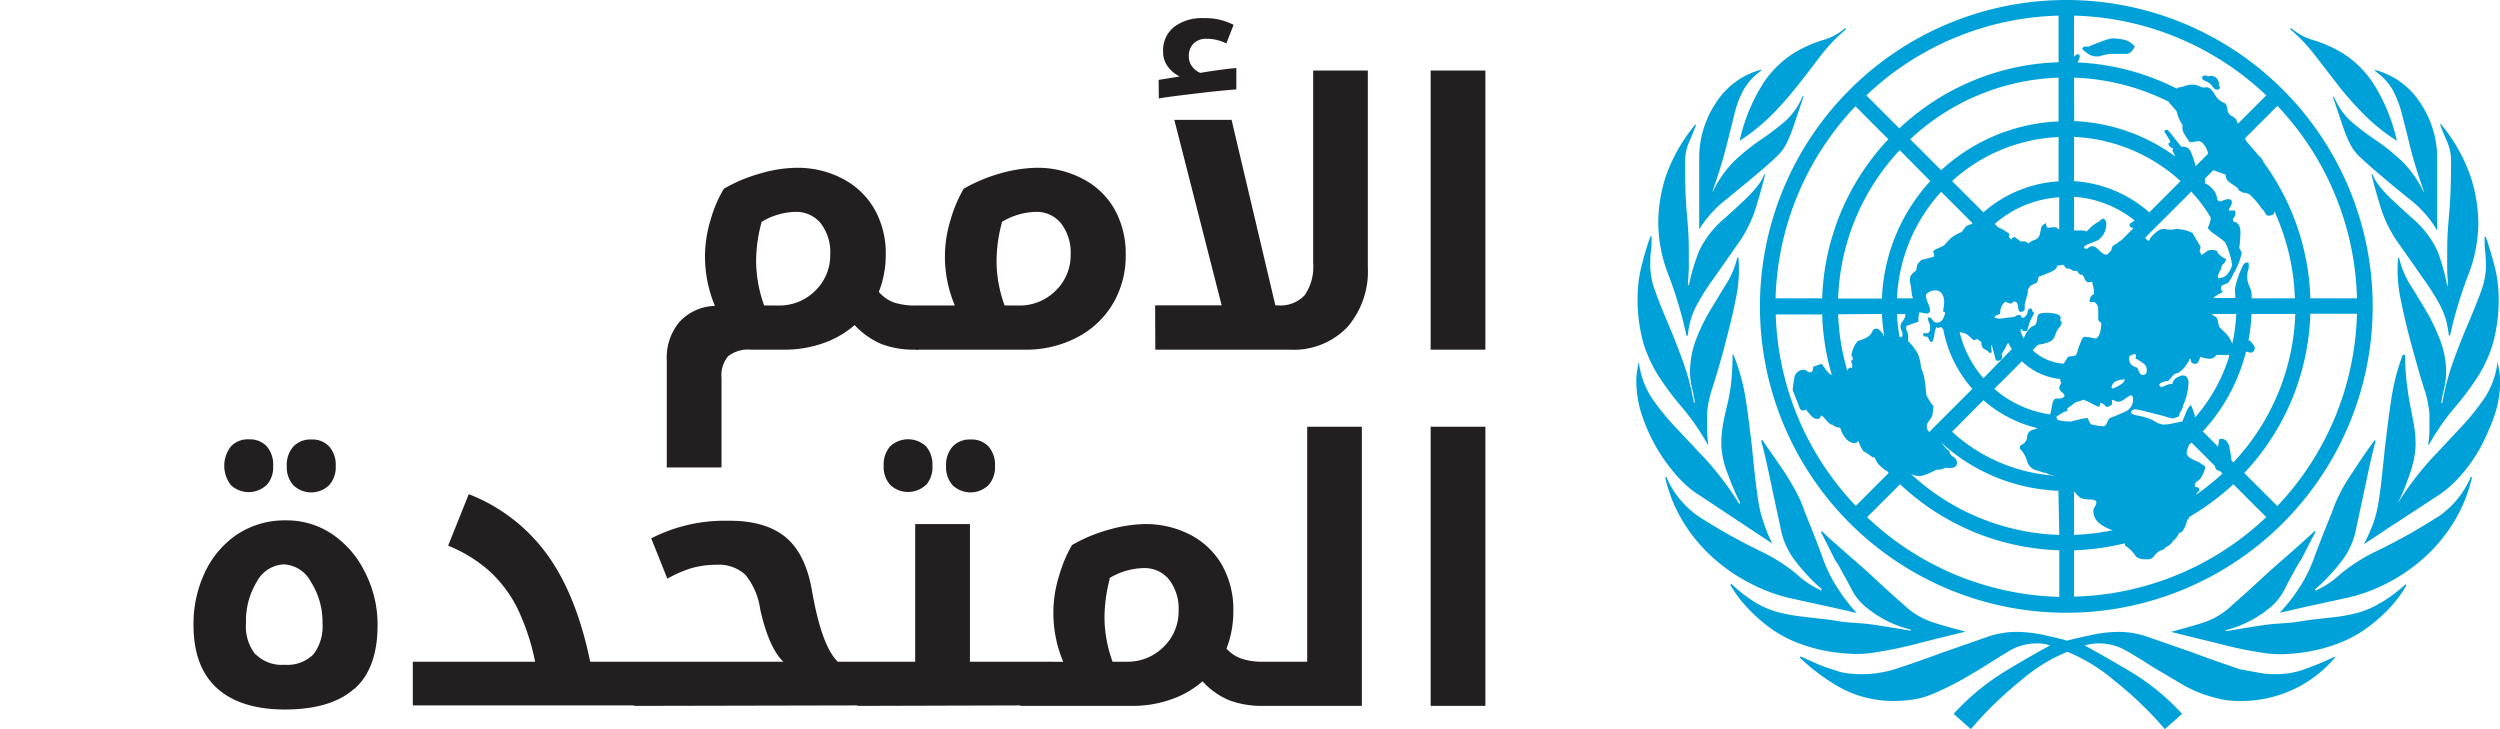
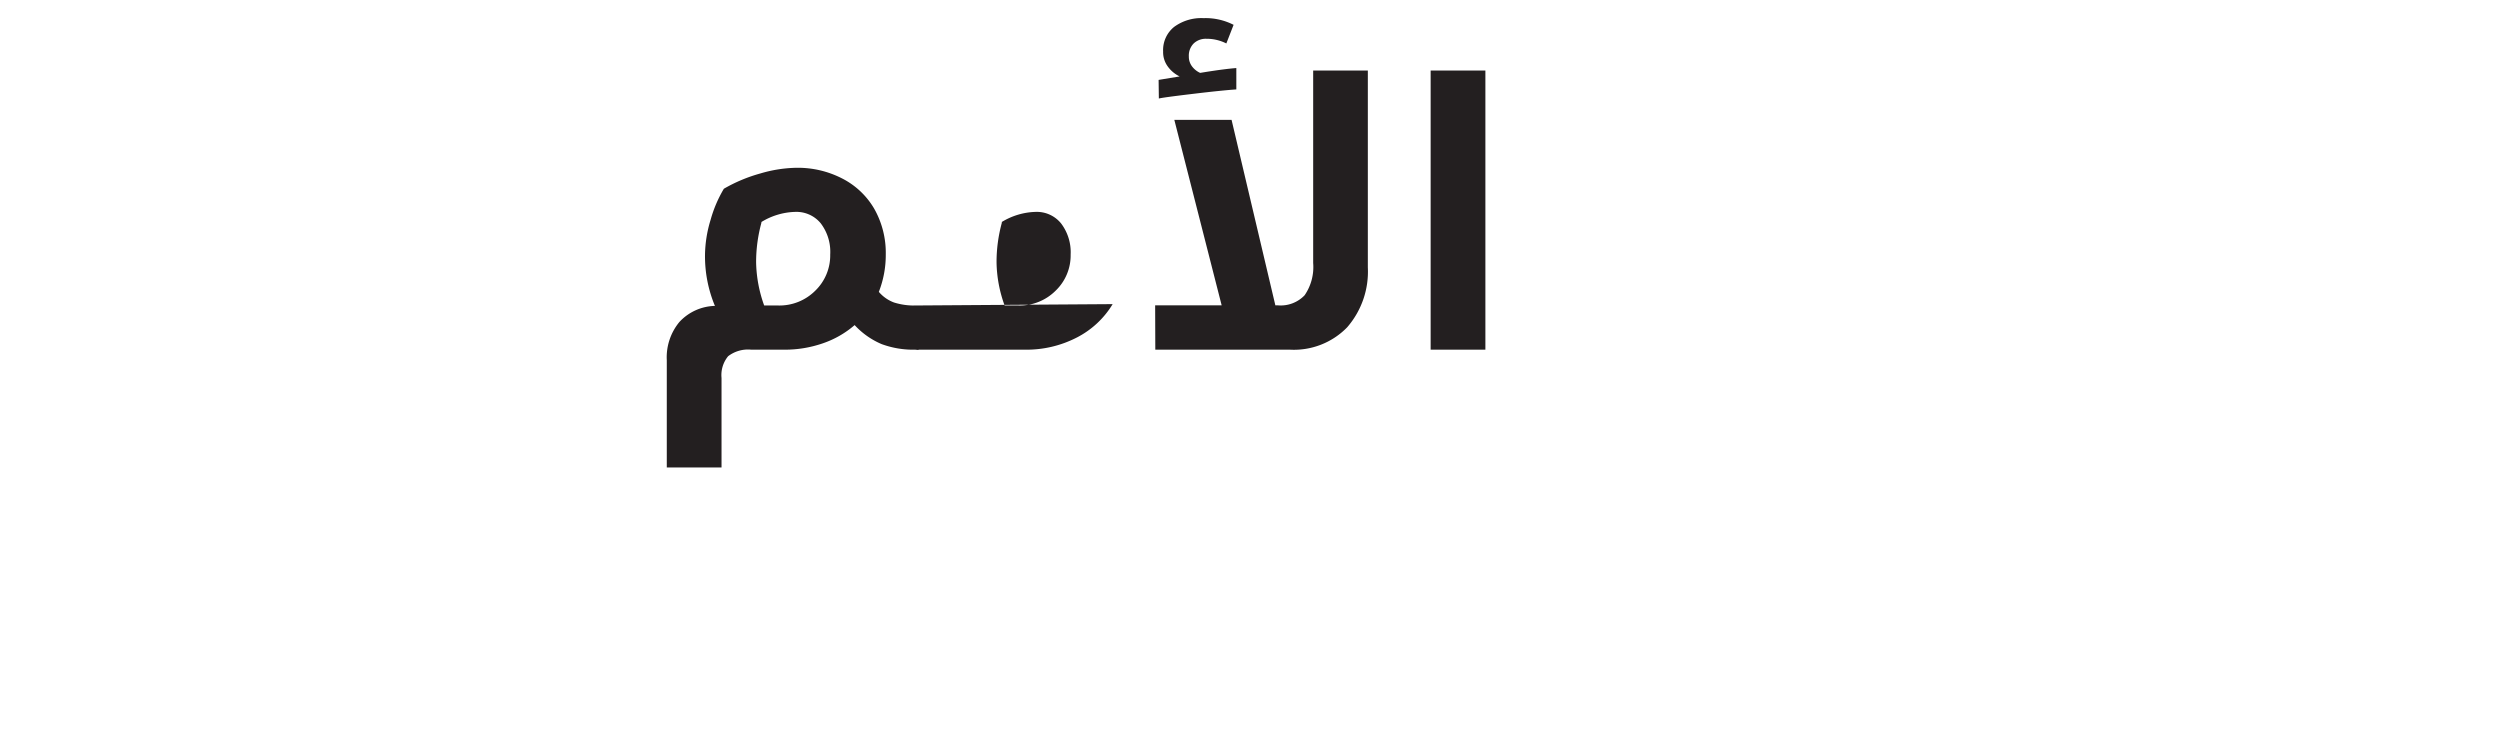
<svg xmlns="http://www.w3.org/2000/svg" viewBox="0 0 310.07 90.44">
  <defs>
    <style>.cls-1{fill:#00a1d9;}.cls-2{fill:#231f20;}.cls-3{fill:none;}</style>
  </defs>
  <title>Asset 11</title>
  <g id="Layer_2" data-name="Layer 2">
    <g id="Layer_1-2" data-name="Layer 1">
-       <path class="cls-1" d="M214.06,24.76c1.35-1.09,3-2.44,4.82-4,.67-.59,1.23-1.09,1.65-1.51a5.78,5.78,0,0,0,1.07-1.51,17.36,17.36,0,0,0,.89-2.21c.3-.88.7-2.08,1.21-3.59h-.13a8.54,8.54,0,0,1-2.22,3.15,32.54,32.54,0,0,1-2.91,2.2,28.18,28.18,0,0,0-3.17,2.52,13.48,13.48,0,0,0-2.85,4v-.13q1.13-3.27,1.7-5.54c.38-1.51.71-2.83,1-4a12.6,12.6,0,0,1,1.13-3,7.6,7.6,0,0,1,2.2-2.39V8.64a9.49,9.49,0,0,0-5.55,4,12.25,12.25,0,0,0-2.15,7v8.81A14.21,14.21,0,0,1,214.06,24.76ZM220,14a45.24,45.24,0,0,0,3.21-3.71c1-1.26,1.89-2.46,2.77-3.59a21.1,21.1,0,0,1,3-3.09l-.13-.12A7.37,7.37,0,0,1,226,5a15.78,15.78,0,0,0-3.59,1.63,12.83,12.83,0,0,0-3.65,3.59,22.36,22.36,0,0,0-3,7.24A24.34,24.34,0,0,0,220,14ZM205.89,46.92a36.69,36.69,0,0,0,2.82,3.71,28.91,28.91,0,0,1,3.07,4.47h.1a12.38,12.38,0,0,1-.16-2V51.32a13,13,0,0,1,.71-3.33c.48-1.55,1-3.27,1.49-5.16s1-3.8,1.36-5.73a17.14,17.14,0,0,0,.33-5.17h-.13a11,11,0,0,1-1.33,3.22c-.64,1-1.29,2.14-2,3.27a24.22,24.22,0,0,0-1.78,3.65,11.46,11.46,0,0,0-.76,4.22,10.06,10.06,0,0,0,.3,2.08,11.89,11.89,0,0,1,.3,1.57h-.12a31.16,31.16,0,0,0-1.42-5.29c-.61-1.68-1.23-3.23-1.84-4.66s-1.13-2.72-1.54-3.9a9.21,9.21,0,0,1-.61-2.9c0-.84,0-1.51.08-2s.08-1.13.08-1.89h-.13a32.45,32.45,0,0,0-1,3.27,16.06,16.06,0,0,0-.6,4,20.43,20.43,0,0,0,.75,6.11A17.3,17.3,0,0,0,205.89,46.92Zm22.92,34.13c.42,0,.88.06,1.39.06a13.82,13.82,0,0,0,1.88-.12c.59-.09,1.34-.21,2.27-.38s2.12-.44,3.58-.82,3.42-.86,5.85-1.45c-1.59-.42-3-.81-4.15-1.19A9.44,9.44,0,0,1,236.11,75q-2.13-1.87-4.28-3.89c-1.11-1-2.28-2-3.41-3-.31-.28-2-1.74-2.44-2.22l-.13.12c.19.31,1.74,3.43,1.74,3.43a6.17,6.17,0,0,1,.35.51c.42.75.83,1.5,1.24,2.25l.47.9a6.87,6.87,0,0,0,2.09,2.44A13.61,13.61,0,0,0,237,78.09v.13l-2.71-.44c-.74-.12-1.41-.23-2-.31s-1.23-.15-1.84-.19-1.53-.09-2.27-.21-1.18-.2-1.77-.26l-1.75-.2-.91-.11a21.78,21.78,0,0,1-3.16-.56,11,11,0,0,1-2.85-1.2,17.64,17.64,0,0,1-3-2.33l-.13.13a15,15,0,0,0,1.71,2.39A19.22,19.22,0,0,0,219,77.47a15.12,15.12,0,0,0,3.73,2.17,19.9,19.9,0,0,0,4.94,1.28ZM209.17,41.63h.16a12.49,12.49,0,0,1,.37-2,10.68,10.68,0,0,1,.94-2.14,30.91,30.91,0,0,1,1.93-3c.83-1.17,1.94-2.77,3.35-4.78a16.23,16.23,0,0,0,2-4.41c.5-1.68.83-2.9,1-3.65h-.12a5.59,5.59,0,0,1-.56,1.07c-.21.29-.48.63-.81,1s-.77.82-1.31,1.32-1.26,1.18-2.18,2a12.08,12.08,0,0,0-3.23,4.15,26.69,26.69,0,0,0-1.24,4.15h-.13q.07-1,.12-1.95c0-.63,0-1.44,0-2.45q0-1.89-.24-4.41T209,20a5.88,5.88,0,0,1,.5-2.39c.33-.76.62-1.47.87-2.14h-.13a21,21,0,0,0-3.62,6.36,18.84,18.84,0,0,0-.95,5.85A18,18,0,0,0,207,34.26,51.8,51.8,0,0,1,209.17,41.63Zm13.12,32.62,5.27,1.15,2.73.63a22.34,22.34,0,0,1-2.67-3.55A17.5,17.5,0,0,1,226,69c-.51-1.39-1.22-3.21-2.15-5.48a13.73,13.73,0,0,0-.82-2c-.29-.59-.63-1.2-1-1.83s-.84-1.34-1.39-2.14-1.24-1.78-2.08-3l-.13.13c.25.84.61,2.35,1.07,4.53s.9,4.24,1.32,6.17a9.52,9.52,0,0,0,1.7,4,23.19,23.19,0,0,0,3.45,3.71l-.12.13a11.09,11.09,0,0,1-3-2,21.62,21.62,0,0,0-4.56-2.89,73.24,73.24,0,0,1-7.53-4.22,11.45,11.45,0,0,1-4.11-5l-.12.13a18.62,18.62,0,0,0,2.34,5.67,20.17,20.17,0,0,0,3.74,4.4,21.89,21.89,0,0,0,4.69,3.15A20.44,20.44,0,0,0,222.29,74.25Zm-11.78-13,9.31,6.17c-.42-.84-.76-1.63-1-2.39a14,14,0,0,1-.68-2.52c-.16-.92-.3-2-.43-3.08s-.26-2.5-.43-4.1q-.48-4.14-.86-6.42A25.71,25.71,0,0,0,215,44h-.12a31.42,31.42,0,0,1-.19,3.66,24.55,24.55,0,0,1-.51,2.77c-.21.84-.37,1.61-.5,2.32a14,14,0,0,0-.19,2.46,11,11,0,0,0,.81,3.59,33.92,33.92,0,0,0,1.54,3.59l-.12.12a36.86,36.86,0,0,0-4.22-5.6q-2.07-2.2-3.77-4a30.52,30.52,0,0,1-2.89-3.59,10.38,10.38,0,0,1-1.57-4.41,10.18,10.18,0,0,0-.24,1.2,9.18,9.18,0,0,0-.08,1.2,13.44,13.44,0,0,0,.75,4.34,21.63,21.63,0,0,0,1.89,4.1,21.25,21.25,0,0,0,2.45,3.33A13.68,13.68,0,0,0,210.51,61.27ZM287,6.7c.88,1.14,1.81,2.33,2.77,3.59A42.06,42.06,0,0,0,293,14a24,24,0,0,0,4.28,3.47,22.34,22.34,0,0,0-3-7.24,12.57,12.57,0,0,0-3.65-3.59A15.65,15.65,0,0,0,287,5a7.24,7.24,0,0,1-2.83-1.51l-.13.13A20.54,20.54,0,0,1,287,6.7Zm8.26,68.06A11.28,11.28,0,0,1,292.45,76a21.74,21.74,0,0,1-3.16.57l-.91.1-1.75.2c-.59.07-1.17.18-1.77.27s-1.51.15-2.26.2-1.23.11-1.85.19l-2,.31c-.74.13-1.64.28-2.71.44v-.12a13.75,13.75,0,0,0,5.29-2.63A7,7,0,0,0,283.4,73l.46-.9c.41-.75.82-1.5,1.24-2.24.1-.18.35-.52.35-.52S287,66.25,287.19,66l-.13-.13c-.47.48-2.13,1.94-2.44,2.23-1.13,1-2.3,2-3.41,3-1.43,1.33-2.85,2.63-4.28,3.88a9.61,9.61,0,0,1-3.52,2.2c-1.17.37-2.56.77-4.15,1.19l5.85,1.44c1.47.38,2.66.65,3.58.82s1.68.3,2.27.38a12.34,12.34,0,0,0,1.88.13,11.84,11.84,0,0,0,1.39-.07c.4,0,1.2-.12,1.2-.12a19.81,19.81,0,0,0,4.93-1.29,14.81,14.81,0,0,0,3.73-2.17A19.19,19.19,0,0,0,296.75,75a14.61,14.61,0,0,0,1.71-2.4l-.12-.12A18.61,18.61,0,0,1,295.3,74.76Zm7.06-10.64a71.38,71.38,0,0,1-7.53,4.22,21.52,21.52,0,0,0-4.56,2.9,10.83,10.83,0,0,1-3,2l-.12-.12a23.36,23.36,0,0,0,3.46-3.72,9.5,9.5,0,0,0,1.69-4c.42-1.92.86-4,1.32-6.16s.82-3.7,1.07-4.54l-.12-.12c-.85,1.17-1.54,2.16-2.09,3s-1,1.51-1.39,2.13-.72,1.24-1,1.83a15.67,15.67,0,0,0-.82,2c-.93,2.27-1.64,4.09-2.15,5.47a18.21,18.21,0,0,1-1.64,3.47A22.62,22.62,0,0,1,282.75,76l2.74-.63,5.26-1.15a20.4,20.4,0,0,0,5.07-1.76,21.89,21.89,0,0,0,4.69-3.15,20,20,0,0,0,3.74-4.41,18.67,18.67,0,0,0,2.34-5.66l-.12-.13A11.42,11.42,0,0,1,302.36,64.12ZM306.17,40c-.61,1.43-1.23,3-1.84,4.66A30.91,30.91,0,0,0,302.91,50h-.12a11.9,11.9,0,0,1,.3-1.58,10,10,0,0,0,.3-2.08,11.41,11.41,0,0,0-.76-4.21,25.3,25.3,0,0,0-1.77-3.66c-.68-1.13-1.33-2.22-2-3.27A11,11,0,0,1,297.56,32h-.13a17.42,17.42,0,0,0,.33,5.16q.58,2.89,1.36,5.73c.52,1.89,1,3.61,1.49,5.16a13.1,13.1,0,0,1,.71,3.34v1.77a12.47,12.47,0,0,1-.16,2h.1a28.43,28.43,0,0,1,3.07-4.47,35.37,35.37,0,0,0,2.82-3.72,16.62,16.62,0,0,0,2-4.22,20.36,20.36,0,0,0,.75-6.1,15.93,15.93,0,0,0-.6-4c-.41-1.51-.74-2.6-1-3.28h-.14c0,.76,0,1.39.08,1.89a18.4,18.4,0,0,1,.08,2,9.27,9.27,0,0,1-.61,2.9C307.3,37.28,306.78,38.58,306.17,40Zm-3.83-8.81A11.94,11.94,0,0,0,299.11,27l-2.18-2c-.54-.5-1-.94-1.31-1.32a10.53,10.53,0,0,1-.8-1,5.08,5.08,0,0,1-.57-1.07h-.12c.17.76.5,2,1,3.66a16,16,0,0,0,2,4.4c1.41,2,2.52,3.61,3.36,4.79a33.77,33.77,0,0,1,1.93,3,11.44,11.44,0,0,1,.93,2.14,12.92,12.92,0,0,1,.37,2h.16a52,52,0,0,1,2.2-7.36,18,18,0,0,0,1.3-6.61,19,19,0,0,0-1-5.86,21,21,0,0,0-3.62-6.36h-.13c.25.68.54,1.39.87,2.15A5.88,5.88,0,0,1,304,20q0,4-.24,6.55c-.16,1.68-.24,3.15-.24,4.4,0,1,0,1.83,0,2.46s.07,1.28.12,2h-.12A26.35,26.35,0,0,0,302.34,31.2Zm-5.56-20a12.78,12.78,0,0,1,1.14,3c.29,1.13.63,2.46,1,4s.95,3.36,1.7,5.54v.13a13.48,13.48,0,0,0-2.85-4,27.09,27.09,0,0,0-3.17-2.52,34.56,34.56,0,0,1-2.91-2.2,8.62,8.62,0,0,1-2.22-3.15h-.13c.51,1.51.91,2.71,1.21,3.59a17.16,17.16,0,0,0,.89,2.2,5.62,5.62,0,0,0,1.07,1.51c.43.42,1,.93,1.65,1.51q2.79,2.4,4.82,4a13.92,13.92,0,0,1,3.3,3.78V19.74a12.26,12.26,0,0,0-2.15-7.06,9.5,9.5,0,0,0-5.55-4v.13A7.71,7.71,0,0,1,296.78,11.17ZM282.21,83.62a10.47,10.47,0,0,1-2.09-.19L277.79,83v0l-2.53-.87q-1.45-.5-3.48-1.26L266.41,79a11.11,11.11,0,0,0-3.6-.63,16.91,16.91,0,0,0-3.67.44c-1.26.27-2.17.49-2.77.65-.52-.16-1.4-.38-2.65-.65a16.81,16.81,0,0,0-3.65-.44,11.15,11.15,0,0,0-3.58.62l-5.35,1.87Q237,82.37,235,83a13.82,13.82,0,0,1-4.15.62,13.16,13.16,0,0,1-1.77-.12,6.68,6.68,0,0,1-1.5-.38,18.3,18.3,0,0,1-1.84-.63c-.68-.29-1.48-.65-2.4-1.07l-.13.13a25.51,25.51,0,0,0,4.43,3.39,13.77,13.77,0,0,0,7,2,17.1,17.1,0,0,0,2.71-.19,9.72,9.72,0,0,0,2.38-.69c.8-.33,1.68-.75,2.65-1.25s2.11-1.17,3.46-2,2.62-1.65,3.58-2.2a6.7,6.7,0,0,1,3.33-.81,4.75,4.75,0,0,1,1.52.25c-1.68.91-3.6,2-5.74,3.31a29.43,29.43,0,0,0-6.23,5.18l2.14,1.89a46.32,46.32,0,0,1,6.17-6,20.91,20.91,0,0,1,5.8-3.59,21.64,21.64,0,0,1,5.85,3.59,44.59,44.59,0,0,1,6.24,6l2.14-1.89a28.76,28.76,0,0,0-6.3-5.18c-2.18-1.29-4.11-2.4-5.79-3.31a7,7,0,0,1,1.64-.25,6.75,6.75,0,0,1,3.35.81c1,.55,2.17,1.28,3.61,2.2l3.28,1.94A15.61,15.61,0,0,0,273,86a19.13,19.13,0,0,0,2.34.69,11.17,11.17,0,0,0,2.47.25h.51A15.22,15.22,0,0,0,284,85.7a14.91,14.91,0,0,0,5.61-4.15v-.12a41.58,41.58,0,0,1-4.16,1.71A10.77,10.77,0,0,1,282.21,83.62Zm27.85-36.54c0-.13,0-.26,0-.39a5.61,5.61,0,0,0-.06-.59c-.06-.37-.13-.77-.24-1.19a10.26,10.26,0,0,1-1.57,4.4,29.4,29.4,0,0,1-2.88,3.59l-.2.22-3.58,3.82a37.77,37.77,0,0,0-4.15,5.5l0,0a26.19,26.19,0,0,0,1.47-3.59,11.71,11.71,0,0,0,.75-3.59,13.78,13.78,0,0,0-.19-2.45c-.12-.72-.27-1.49-.44-2.33s-.31-1.76-.44-2.77A31.42,31.42,0,0,1,298.3,44h-.12l0,.09s0,0,0-.07H298A27.05,27.05,0,0,0,296.67,49c-.25,1.51-.53,3.65-.86,6.42-.17,1.59-.31,3-.43,4.09s-.27,2.16-.43,3.09a14.07,14.07,0,0,1-.68,2.51c-.25.65-.54,1.33-.88,2l-.19.35.05,0s0,0,0,0l3.12-2.07,6.29-4.11a14.16,14.16,0,0,0,2.46-2.21,18.91,18.91,0,0,0,2.39-3.33,23.31,23.31,0,0,0,1.19-2.46c.23-.52.45-1.06.64-1.62a13.45,13.45,0,0,0,.75-4.35h0C310.07,47.22,310.06,47.15,310.06,47.08ZM273.43,10a3.9,3.9,0,0,1,.68.37,5.87,5.87,0,0,1,.42.5.54.54,0,0,0,.43.25c.25,0,.37-.08.37-.25s0-.23-.06-.18-.06,0-.06-.19a1,1,0,0,0-.25-.75.93.93,0,0,0-1.1-.26.35.35,0,0,0-.24-.12h-.12c-.25,0-.37.08-.37.25S273.23,9.92,273.43,10ZM260.09,7h.25a5.77,5.77,0,0,1,1.52-.32h1.77a.89.89,0,0,0,.76-.32,3.51,3.51,0,0,0,.38-.57,2.4,2.4,0,0,0-1.52-.9A10.8,10.8,0,0,0,262,4.75a7.24,7.24,0,0,0-1.52.46A15.75,15.75,0,0,0,259,5.8c-.42-.09-.67,0-.76.26a5.21,5.21,0,0,0,.7.59A1.94,1.94,0,0,0,260.09,7Zm-3.81,69a38,38,0,1,0-38-38A38,38,0,0,0,256.28,76Zm-36-37H226a29.9,29.9,0,0,0,1.19,7.49.65.65,0,0,1-.44-.31l-.18-.18-.63-.88-1.06.37c0,.6-.21.81-.63.64a.74.74,0,0,0-.5-.26,1.14,1.14,0,0,0-1.21,1.08,9.88,9.88,0,0,0-.19,1.45l.89,2.28c.17.26.42.3.76.13a10.28,10.28,0,0,0,.76.88.87.87,0,0,0,.65.26.34.34,0,0,0,.39-.38H226a5.89,5.89,0,0,1,.52.57,2.66,2.66,0,0,0,.66.57v-.12a1.51,1.51,0,0,0,1.06.45,3.28,3.28,0,0,0,.75,1.4,1.43,1.43,0,0,0,1,.52.74.74,0,0,0,.51-.26,4.16,4.16,0,0,0,.63,1.28,5,5,0,0,1,.63.38,4.36,4.36,0,0,1,.51.38h.26a2.25,2.25,0,0,0,.62,1,6,6,0,0,0,.76.64l-.07,0,.07,0,.09,0,.25.28-4.08,4.08A35.92,35.92,0,0,1,220.24,38.94Zm27.84-10.65-.34-.2-.38-.38a13.51,13.51,0,0,1,8-3.3v4a.56.56,0,0,0-.17-.09,1.13,1.13,0,0,1-.1-.13l0,0a.47.47,0,0,0-.3-.06l-.15,0,0,0a1.17,1.17,0,0,0-.27,0,1,1,0,0,1-.3.06.33.33,0,0,1-.15,0c-.13-.09-.19-.28-.19-.58h0v0c-.34.17-.53.33-.58.5s-.1.46-.19.88a1,1,0,0,1-.63.7,2,2,0,0,0-.77.44l-.39-.25h-.63a1.64,1.64,0,0,0-.39-.32.83.83,0,0,1-.25-.19q-.12-.12-.12,0a.33.33,0,0,0-.34.29l-.38-.38.11,0V29A7.72,7.72,0,0,0,248.08,28.29ZM246,26.34l-3.89-3.88A21,21,0,0,1,255.32,17v5.49A15.53,15.53,0,0,0,246,26.34Zm2.18,18.28c.2-.2.11-.56.19-.81l-.44.4a3.72,3.72,0,0,0,.76-1,3.81,3.81,0,0,1,.38-.7h0a8.89,8.89,0,0,0,.45.79L246,46.91a13.51,13.51,0,0,1-2.95-5.71,2.8,2.8,0,0,1,.88.25,7.8,7.8,0,0,1,.8.72,1.19,1.19,0,0,0,.51-.12l.51.38a1,1,0,0,0,.13.63c0,.08.13.19.38.31a1.17,1.17,0,0,1,.52.44l.25-.12a4.37,4.37,0,0,0-.06-.51c0-.25,0-.38.06-.38l.25.89.26,1,0,0A.71.71,0,0,0,248.18,44.62Zm7.55,4c.21.21.32.36.32.44,0,.26-.34.38-1,.38q-.39,0-.51.72c-.09.49-.17.89-.25,1.21l-.21,0,0,0a13.46,13.46,0,0,1-6.73-3.14l3.42-3.42a8.05,8.05,0,0,0,4.77,2.2.91.91,0,0,0,.12.54.85.85,0,0,0-.25.63C255.42,48.3,255.52,48.44,255.73,48.65Zm-16.83.24a17.93,17.93,0,0,0-.26-2.15,9.48,9.48,0,0,0-.38-1.14,5.8,5.8,0,0,0-.4-1.71,7.27,7.27,0,0,0-1.2-1.57v-.74a3.23,3.23,0,0,0-.25-.74v-.13c0-.17.06-.28.19-.32l1.34-.46a3.2,3.2,0,0,1,.13-1.17l.91.16c.26,0,.4-.17.4-.52a3.71,3.71,0,0,0-.26-.78,3,3,0,0,1-.25-.92c0-.17.13-.32.38-.45a1.62,1.62,0,0,1,.75-.2.94.94,0,0,1,.88.44,1.8,1.8,0,0,1,.25.93,3.69,3.69,0,0,1-.06.69,3.06,3.06,0,0,0-.06.56l.25.12c-.17.84-.51,1.25-1,1.25a.59.59,0,0,1-.56-.32c-.13-.21-.27-.32-.44-.32a.12.12,0,0,0-.13.13,1.07,1.07,0,0,0,.13.51,1.52,1.52,0,0,1,.13.64c0,.6-.27.81-.8.64-.17.32,0,.48.52.48.18.51.35.72.53.64a2.22,2.22,0,0,0,.26-.86,5,5,0,0,1,.26-1l.14.13.52-.13c0,.07,0,.13,0,.19H241a15.4,15.4,0,0,0,3.63,7.49l-5.35,5.35a.94.94,0,0,1-.3-.84c.12-.51.64-.83.71-1.36,0-.05.12-1,.12-1A5.09,5.09,0,0,1,238.9,48.89ZM235.84,41a1.15,1.15,0,0,1,.12.5c0,.26-.08.36-.25.32a.17.17,0,0,0-.1,0,20.83,20.83,0,0,1-.33-2.87h1.05a1.21,1.21,0,0,1-.12.52,3.4,3.4,0,0,1-.31.5.83.83,0,0,0-.19.51A1.07,1.07,0,0,0,235.84,41ZM235.28,37a20.92,20.92,0,0,1,5.48-13.21l3.88,3.88-.1.12a3.18,3.18,0,0,0-.67.25c-.17.2-.35.44-.57.74a6,6,0,0,0-1.2.64,7.67,7.67,0,0,0-.95,1c-.5.25-.82.4-.94.44a1.22,1.22,0,0,0-.45.32q.26.63,0,.69l-1.26.32a.39.39,0,0,0-.26.12l-.37.38a1,1,0,0,0-.13.45,1,1,0,0,1-.13.44,2.36,2.36,0,0,0-.63.63,1.6,1.6,0,0,0,0,1.14l.16,1.27h0a2.36,2.36,0,0,1,.1.38ZM246,49.63a15.59,15.59,0,0,0,6.74,3.48l-.56.18a1,1,0,0,0-.76.82,1.14,1.14,0,0,1-.57,1c-.29.13-.4.32-.31.57a3.56,3.56,0,0,1,.88,1.53,1.6,1.6,0,0,0,1.27,1.15l.75.25a1.52,1.52,0,0,1,.76.28c.22,0,.44.06.66.11a21,21,0,0,1-12.75-5.45Zm-5.24-28.52-3.84-3.84a28.29,28.29,0,0,1,18.4-7.64v5.43A22.91,22.91,0,0,0,240.76,21.11Zm-1.35,1.35a22.86,22.86,0,0,0-6,14.57h-5.43a28.32,28.32,0,0,1,7.64-18.41Zm-6,16.48a23.67,23.67,0,0,0,.3,2.81,4.32,4.32,0,0,1-.21-.38c-.3-.4-.55-.61-.75-.61a.49.49,0,0,0-.51.31,1.81,1.81,0,0,1-.39.57,3.56,3.56,0,0,1-1.4.63,3.25,3.25,0,0,0-.77,1.52.46.46,0,0,0,.07.51c.12.17.06.34-.19.5q.26.51.12.63c.09.17.07.24-.06.2a.27.27,0,0,0-.32.06.79.79,0,0,0-.18.29,28.16,28.16,0,0,1-1.14-7Zm22,35.09a35.94,35.94,0,0,1-23.84-9.89l4.09-4.08a30.15,30.15,0,0,0,19.75,8.19Zm0-7.69A28.28,28.28,0,0,1,237,58.77a2.54,2.54,0,0,0,1.05.28,2.76,2.76,0,0,0,1-.27,12.3,12.3,0,0,0,1.14-.53,2,2,0,0,0,1.14-.26,1.7,1.7,0,0,0,.95,0,.58.58,0,0,0,.44-.63.87.87,0,0,0-.45-.69q-.45-.31-.45-.57c0-.09-.08-.19-.26-.32a7.65,7.65,0,0,1-.82-.91h0a22.85,22.85,0,0,0,14.56,6Zm1-14.1v0a2.69,2.69,0,0,1-1.25-.2c0-.11-.09-.22-.13-.34l.59-.39a1.89,1.89,0,0,1,.79-.32v-.33l.93-.7a1.42,1.42,0,0,1,.32-.13,4.9,4.9,0,0,0,.72-.25,5.1,5.1,0,0,1,1,.44,4.61,4.61,0,0,0,1,.45l.13-.51c.17,0,.42.17.76.51a1.22,1.22,0,0,0,.63-.26.85.85,0,0,0,0-.63.93.93,0,0,1,.38.13.27.27,0,0,1,.19.06.25.25,0,0,0,.19.06h.13a1.39,1.39,0,0,0,.69-.31,4.84,4.84,0,0,1,.69-.44.16.16,0,0,1,.26,0,.73.73,0,0,1,.13.5,1.62,1.62,0,0,1-1.08,1.52c-.72.33-1.33.59-1.83.76a1.86,1.86,0,0,0-.32.57c-.13.29-.27.44-.44.44a7.28,7.28,0,0,1-1.56-.25,3.61,3.61,0,0,1-.39-.76,4.14,4.14,0,0,0-.91.12l-1,.26A1.24,1.24,0,0,1,256.34,52.24Zm5.48-4.18a1,1,0,0,1,.64-.82,3,3,0,0,1,1-.19c0,.26-.24.51-.7.76a3.51,3.51,0,0,1-.82.38ZM265.74,45a1,1,0,0,1,.51,1,.45.45,0,0,1-.51.5c-.25,0-.46-.29-.63-.88-.59-.17-.93-.44-1-.82s-.05-.61.12-.7a3.52,3.52,0,0,1,.51-.19c.17,0,.21.15.13.57C265.11,44.57,265.4,44.76,265.74,45Zm12.19-21.23a.38.38,0,0,1,.25.13,1.55,1.55,0,0,1,.89.26A10.16,10.16,0,0,1,280.6,26c.08,0,.19.13.32.38s.27.38.44.38a1.79,1.79,0,0,0,.66-.2c0-.13.05-.23.07-.35A28.1,28.1,0,0,1,284.63,37h-5.36a.44.44,0,0,0,0-.1,2.78,2.78,0,0,0-.29-1.41,2.72,2.72,0,0,1-.18-1.86,2,2,0,0,0,.07-1.07.75.75,0,0,0-.51.12,2.16,2.16,0,0,0-.32.57c-.13.29-.24.53-.32.69v.08a1.08,1.08,0,0,0-.09.23,1.42,1.42,0,0,1-.13.32c-.09.34-.17.67-.26,1a2.68,2.68,0,0,0,0,1v0l0,.39h-2.73a1.74,1.74,0,0,1,.58-.39h-.09l.74-.37a.41.41,0,0,1-.25-.37c0-.25,0-.4.13-.44l.73-.31a5.2,5.2,0,0,0,.68-1.18,7.67,7.67,0,0,0,1-2.51c0-.2-.26-.45-.29-.66a3.64,3.64,0,0,1,.07-.54c0-.89.4-2.42-.74-2.7-.08,0-.13-.13-.13-.38a.87.87,0,0,0,.26-1h-.78a1.22,1.22,0,0,1,.2-.45,1.1,1.1,0,0,0,.19-.57.34.34,0,0,0-.39-.38,1.35,1.35,0,0,0-.64.13,1.18,1.18,0,0,1-.4.13.5.5,0,0,1-.19,0,2.56,2.56,0,0,0-.2-.26,1.94,1.94,0,0,0-.55-1.24,2.37,2.37,0,0,0-1-.75s0,0,0,0a.77.77,0,0,0,0-.54l1.07-1.07,1.54.55a1,1,0,0,0,.4.88,3,3,0,0,0,.53.38,5.68,5.68,0,0,1,.61.46v.07C277.71,23.66,277.84,23.74,277.93,23.74Zm-5.21,36.77a.48.48,0,0,0-.32-.13c-.13,0-.19-.08-.19-.25s.13-.34.38-.51a1.77,1.77,0,0,0,.64-.88,2,2,0,0,0,.26-.76.28.28,0,0,0-.2-.31,1.35,1.35,0,0,1-.45-.32c-.17-.08-.36-.17-.57-.25a4.06,4.06,0,0,1-.69-.38.73.73,0,0,1-.38-.64,2.92,2.92,0,0,1,.18-.63,3.45,3.45,0,0,0,.14-.34l.29-.25,2.92,2.93c0,.33.21.53.59.59l.33.32a30.59,30.59,0,0,1-3.27,2.63,1.12,1.12,0,0,1,.21-.34.78.78,0,0,1,.15-.1A.66.66,0,0,0,272.72,60.51ZM271,46.61a.9.9,0,0,0-.77.12,1.15,1.15,0,0,0-.77.75c0,.09,0,.13-.12.13a1.19,1.19,0,0,0-.51.12,5,5,0,0,0-.63.26c-.25,0-.38-.09-.38-.26s.38-.42,1.14-.5c.33-.41.54-.66.62-.74a1.32,1.32,0,0,1,.59-.25,3,3,0,0,0,.95-.93,3.23,3.23,0,0,0,.47-.81h.12c0,.42.17.62.53.62s.48-.29.66-.87a4.35,4.35,0,0,0,1.06.25,1,1,0,0,0,.93-.48h1.58l0,.12,0,.1h0a21,21,0,0,1-4.24,7.56c0-.13,0-.26-.05-.38s-.37-1.16-.45-1.16-.36.3-.6.89-.4,1-.48,1.13l-1.27.25a4.41,4.41,0,0,1-1.14.13,3.08,3.08,0,0,1-1.07-.44,3.4,3.4,0,0,0-1.07-.44,8.22,8.22,0,0,0-1.08-.26c-.46-.08-.69-.2-.69-.37s.16-.38.5-.38a5,5,0,0,1,1,.19l1.52.38c.5.12,1,.25,1.39.38a4.44,4.44,0,0,0,.76.18l.76-.25a1.52,1.52,0,0,1,.25-.69,1.6,1.6,0,0,0,.26-.7,5.86,5.86,0,0,0,.47-1.39,7.22,7.22,0,0,0,.2-1.51Q271.34,46.73,271,46.61Zm3.36-7.67h3a21.41,21.41,0,0,1-.5,3.7,4.15,4.15,0,0,0-.64-1.13l-1-1c-.08-.42-.15-.72-.19-.89a1,1,0,0,0-.18-.3A1.77,1.77,0,0,1,274.31,38.94Zm1.23,15.48c-.25,0-.38.06-.38.19a5.27,5.27,0,0,1-.12.78l-1.88-1.88a22.78,22.78,0,0,0,5.34-9.82l.09-.08q.65.24.84,0a.77.77,0,0,0,.18-.38c0-.25-.21-.58-.63-1h-.16a21,21,0,0,0,.38-3.29h5.43A28.26,28.26,0,0,1,277,57.35l-.23-.24a.43.43,0,0,1,0,0c-.07-.58-.16-1.15-.27-1.7S276,54.42,275.54,54.42ZM274.2,27a.1.1,0,0,0,0,0,1.91,1.91,0,0,1-.13.64,5.16,5.16,0,0,1-.25.63,3.73,3.73,0,0,0,1,.88,10.65,10.65,0,0,1,1.14.89,5.87,5.87,0,0,1,.57,1.46,7,7,0,0,1,.31,1.34,2.66,2.66,0,0,1-.38.89,1.47,1.47,0,0,1-1.26.77l-.13-.13a1.89,1.89,0,0,1,.26-.75,2,2,0,0,0,.25-.75,1,1,0,0,0,.51-.75l-.38-.18a4,4,0,0,1-.64-.56c0-.25-.25-.38-.75-.38a1.08,1.08,0,0,0-.64.19,6,6,0,0,1-.63.44l-.25-.5a1.3,1.3,0,0,0,.13-.54l-1-1.69a4,4,0,0,0-1.4-.44,2.28,2.28,0,0,0-1,0,2.5,2.5,0,0,1-1-.06,1.31,1.31,0,0,0-1,.32,4.35,4.35,0,0,0-.84.82c-.13.15.06.36-.32.28a2,2,0,0,1-.32-.33l5.74-5.74a1.13,1.13,0,0,0,.14.18l.5.57c.18.21.36.44.54.67A19,19,0,0,1,274.2,27ZM260.42,64.92a4.64,4.64,0,0,0,1.62.84,29.15,29.15,0,0,1-4.8.58V60.9h0a3.24,3.24,0,0,0,.81.86,3.41,3.41,0,0,0,1.11.19c.57,0,.85.15.85.32a1.13,1.13,0,0,1-.19.57,1.1,1.1,0,0,0-.19.57A1.89,1.89,0,0,0,260.42,64.92ZM257.24,74V68.25a30.08,30.08,0,0,0,6.27-.86.61.61,0,0,1,.05.12.76.76,0,0,1,0,.16,4.26,4.26,0,0,1,1.26,1.2c.17.34.63.5,1.39.5.42,0,.69-.08.82-.25a5.07,5.07,0,0,1,.45-.5,1.42,1.42,0,0,1,.63-.38.81.81,0,0,0,.5-.38,1.58,1.58,0,0,0,.89-.76,2.28,2.28,0,0,0,.76-1,.66.66,0,0,0,.5-.32,3.85,3.85,0,0,0,.51-1.32l.22-.13,0-.19A30.7,30.7,0,0,0,277,60.06l4.08,4.08A35.92,35.92,0,0,1,257.24,74Zm25.2-11.25-4.09-4.08a30.16,30.16,0,0,0,8.2-19.76h5.78A36,36,0,0,1,282.44,62.78ZM292.33,37h-5.78a30.19,30.19,0,0,0-5.83-16.91,1.7,1.7,0,0,0-.29-.52,1.9,1.9,0,0,0-.33-.3c-.47-.6-1-1.17-1.48-1.74a1.67,1.67,0,0,1-.16-.4l4-4A36,36,0,0,1,292.33,37ZM257.24,1.94a35.92,35.92,0,0,1,23.84,9.89l-3.52,3.52a3.75,3.75,0,0,1-.19-.53c-.28-.26-.46-.4-.53-.4a1,1,0,0,1-.57-.81,1.32,1.32,0,0,0-.32-.81,2.33,2.33,0,0,1-1.27-1.11c-.34-.58-.68-.87-1-.87a1.14,1.14,0,0,1-.83-.1,2.53,2.53,0,0,0-.83-.22,2.93,2.93,0,0,0-.88.12,7.41,7.41,0,0,1-1,.25A1.59,1.59,0,0,0,270,11a30.22,30.22,0,0,0-12.34-3.26c.33-.52.38-.87.13-1-.08-.07-.26,0-.56.31Zm0,7.69a28.4,28.4,0,0,1,11.77,3,.31.31,0,0,0,0,.08c.15.16.32.34.5.56s.36.42.44.5a8.7,8.7,0,0,0,.38,1.12,6.56,6.56,0,0,0,.38.63,1.44,1.44,0,0,0,.19,1.06,9.24,9.24,0,0,0,.7,1.06,4.06,4.06,0,0,0,.5-.06,4.56,4.56,0,0,1,.64-.07c.17,0,.36.13.57.38a2.61,2.61,0,0,1,.44.76,1.52,1.52,0,0,1,.11.42l-1.55,1.55h0a8.31,8.31,0,0,0-.75-2.1,1.22,1.22,0,0,0-1-.32c-.09-.08-.38-.45-.88-1.09s-.8-1-.88-1a.49.49,0,0,0-.38.13,3.14,3.14,0,0,0,.25.45c.08.13.25.4.5.83,0,.17-.08.26-.25.26a.84.84,0,0,0,.63.64l-.12.25.37.74a22.87,22.87,0,0,0-12.54-4.39Zm0,7.35a21,21,0,0,1,13.21,5.48l-3.88,3.88a15.54,15.54,0,0,0-9.33-3.87Zm0,7.43a13.43,13.43,0,0,1,7.53,2.95,1.26,1.26,0,0,0-.26.14.78.78,0,0,1-.25.18c-.09,0-.13.14-.13.3s.28.29.48.32l-1.49,1.49h0a2.63,2.63,0,0,0-.56.4c-.35.17-.54.32-.59.45s-.07.24-.12.43l-.5.5a.66.66,0,0,1-.21,0q-.25,0-.78-.51c-.34-.35-.6-.52-.77-.52a.78.78,0,0,0-.58.2.35.35,0,0,1-.45.06c-.18-.17,0-.36.58-.58s.92-.36,1.1-.45a2.43,2.43,0,0,0,1-2c0-.43-.18-.65-.52-.65l-.39.37a3.54,3.54,0,0,0-.9.6l-.64.62a1.8,1.8,0,0,0-.78-.13h-.76l0,0Zm-1.12,8.69c.07.13.14.2.23.2a.93.93,0,0,1,.61.19.81.81,0,0,0,.66.09.36.36,0,0,0,.14.23.46.46,0,0,0,.49.27l.15.16.08.14a2.73,2.73,0,0,0,.2.45l.06,0,.05.1a.49.49,0,0,0,.4.07.41.41,0,0,1,.32,0c0,.09,0,.18,0,.28h.07c0,.1,0,.2.05.31a2.44,2.44,0,0,1,.07.56v.25c0,.09,0,.13-.13.13a1.06,1.06,0,0,0-.41.75c0,.17.11.23.34.19a.4.4,0,0,1,.47.18,1,1,0,0,1,.27.75v1.13a.42.42,0,0,0,.19.37c.13.09.19.17.19.25a4.63,4.63,0,0,1-.12.94,1.61,1.61,0,0,1-.39.81c-.08.09-.3.09-.65,0a4.14,4.14,0,0,0-.91-.12c-.18,0-.35.25-.52.75a7,7,0,0,0-.39,1.14c-.09.33-.26.5-.52.5a2.25,2.25,0,0,0-.52.07h-.1l-.43.68-.13.18a6.14,6.14,0,0,1-3.84-1.67l.67-.67a6.07,6.07,0,0,0,1.22-.28l.22-.09c.67-.3.61-.84.95-1.43.22-.39.85-.82.34-1.26.58-1-2.06-1-2.52-.79s-.2.85-.49,1.28c-.15.23-.39.24-.6.39A3.17,3.17,0,0,0,251,42h0a5.82,5.82,0,0,1-.42-1l.09,0c0-.1-.06-.18,0-.21h.13V41c.33.08.55.08.63,0a4.64,4.64,0,0,0,.19-.7,7.68,7.68,0,0,1,.7-1.49.55.55,0,0,1-.3-.38c0-.17-.14-.21-.3-.13a.41.41,0,0,0-.24.38.75.75,0,0,1-.24.51.69.69,0,0,1-.49.25c0-.25-.13-.37-.39-.37a.73.73,0,0,0-.5.25q-.26,0-1.2.12a2.47,2.47,0,0,1-1.2,0c-.17-.16,0-.33.63-.5a1.76,1.76,0,0,1,.63-1.53,1.91,1.91,0,0,0,.76.25l.25-.25h.13c.25,0,.4.21.44.64s.15.64.32.64a.72.72,0,0,0,.5-.26v-.64c.17-.68.29-1.15.38-1.4V36a2.14,2.14,0,0,1,.4-.62H252a1.33,1.33,0,0,1,.59-.27,2.11,2.11,0,0,0,.25-.78c.25-.08.7-.26,1.33-.52s.95-.52.95-.77v-.07a5.94,5.94,0,0,1,.86-.12A.55.55,0,0,0,256.12,33.1Zm-.8-31.16V7.72a30.16,30.16,0,0,0-19.75,8.2l-4.09-4.09A35.94,35.94,0,0,1,255.32,1.94ZM230.13,13.18l4.08,4.09A30.16,30.16,0,0,0,226,37h-5.78A36,36,0,0,1,230.13,13.18Z" />
-       <path class="cls-2" d="M177.44,87.55h6.79V52.93h-6.79Zm-8.53,0V52.93h-6.78V82.07h-5.7c-.15,0-.22.06-.22.18v5.07c0,.15.07.23.22.23ZM137.56,71.73a8.5,8.5,0,0,1,4.25-1.27A3.88,3.88,0,0,1,145,71.89a5.89,5.89,0,0,1,1.18,3.86,6.1,6.1,0,0,1-1.86,4.48,6.29,6.29,0,0,1-4.61,1.84h-1.72a16.31,16.31,0,0,1-1-5.31,18.9,18.9,0,0,1,.66-5M126.68,82.07c-.14,0-.22.06-.22.18v5.07a.2.2,0,0,0,.22.23h13.84a14.28,14.28,0,0,0,4.63-.77,11.65,11.65,0,0,0,4-2.28,9.2,9.2,0,0,0,3.35,2.37,11.68,11.68,0,0,0,4.17.68h.25c.15,0,.22-.08.22-.23V82.25c0-.12-.07-.18-.22-.18h-.25A8.08,8.08,0,0,1,154,81.7a4.6,4.6,0,0,1-1.88-1.25,12.86,12.86,0,0,0,.85-4.7,11.21,11.21,0,0,0-1.4-5.66,9.64,9.64,0,0,0-3.95-3.77A12,12,0,0,0,142,65a17.17,17.17,0,0,0-4.35.66,19.5,19.5,0,0,0-4.69,1.94,16.92,16.92,0,0,0-1.64,3.94,15.1,15.1,0,0,0-.67,4.27,15.62,15.62,0,0,0,1.22,6.27Zm-4.1-21.88a3.3,3.3,0,0,0,.83-2.39,3.41,3.41,0,0,0-.8-2.41,2.83,2.83,0,0,0-2.22-.88,2.89,2.89,0,0,0-2.24.88,3.41,3.41,0,0,0-.81,2.41,3.34,3.34,0,0,0,.82,2.39,3.21,3.21,0,0,0,4.42,0m-7.75,0a3.37,3.37,0,0,0,.82-2.41,3.47,3.47,0,0,0-.8-2.43,3.27,3.27,0,0,0-4.44,0,3.41,3.41,0,0,0-.81,2.41,3.34,3.34,0,0,0,.82,2.39,3.23,3.23,0,0,0,4.41,0m12.32,27.34c.15,0,.22-.08.22-.23V82.25c0-.12-.07-.18-.22-.18H120.3V65h-6.79V82.07h-7.05c-.15,0-.22.06-.22.18v5.07c0,.15.07.23.22.23Zm-20.24,0a.21.21,0,0,0,.24-.23V82.25q0-.18-.24-.18h-3c-1.34-1.3-2.4-4.22-3.19-8.74q-.8-4.69-3.33-6.74t-7.1-2a19.91,19.91,0,0,0-9.52,2.18l2,5a15,15,0,0,1,3.05-1.32,11.23,11.23,0,0,1,3-.4,4.85,4.85,0,0,1,3.63,1.24,8.65,8.65,0,0,1,1.84,4.3C95,78.77,96,81,97.16,82.07H78.76c-.15,0-.22.06-.22.18v5.07c0,.15.07.23.22.23Zm-55.71,0h28c.15,0,.22-.08.22-.23V82.25c0-.12-.07-.18-.22-.18h-6q-1.71-8.32-5.38-13.35a21.72,21.72,0,0,0-9.68-7.43l-2.56,6.39a17.65,17.65,0,0,1,5.09,3.12,15.82,15.82,0,0,1,3.42,4.48,27.92,27.92,0,0,1,2.28,6.79H51.2ZM40.81,60.19a3.34,3.34,0,0,0,.83-2.39,3.45,3.45,0,0,0-.8-2.41,2.83,2.83,0,0,0-2.22-.88,2.89,2.89,0,0,0-2.24.88,3.41,3.41,0,0,0-.81,2.41,3.34,3.34,0,0,0,.82,2.39,3.21,3.21,0,0,0,4.42,0m-7.76,0a3.33,3.33,0,0,0,.83-2.41,3.47,3.47,0,0,0-.8-2.43,2.89,2.89,0,0,0-2.21-.86,2.86,2.86,0,0,0-2.23.88,3.9,3.9,0,0,0,0,4.8,3.22,3.22,0,0,0,4.4,0m-1.36,21a5.57,5.57,0,0,1-1.17-3.89,9.32,9.32,0,0,1,1.36-5.16A4,4,0,0,1,35.21,70a4,4,0,0,1,3.35,2.17A9.25,9.25,0,0,1,40,77.29a5.69,5.69,0,0,1-1.14,3.88,4.56,4.56,0,0,1-3.55,1.28,4.6,4.6,0,0,1-3.57-1.27m12.2,4.27c1.93-1.69,2.89-4.33,2.89-7.94a14.15,14.15,0,0,0-1.59-6.59,12,12,0,0,0-4.13-4.73,10.09,10.09,0,0,0-5.63-1.65,10.69,10.69,0,0,0-6,1.7A11.51,11.51,0,0,0,25.41,71,14.86,14.86,0,0,0,24,77.51q0,5.19,2.9,7.83T35.3,88c3.8,0,6.66-.84,8.59-2.54" />
-       <path class="cls-2" d="M177.44,43.37h6.79V8.75h-6.79ZM143.73,12.22c.33-.09,1.74-.28,4.24-.58s4.29-.48,5.37-.55V8.44c-.92.07-2.15.23-3.69.47l-.8.13a2.61,2.61,0,0,1-1-.8,2,2,0,0,1-.4-1.25,2.13,2.13,0,0,1,.6-1.6,2.17,2.17,0,0,1,1.58-.58,5.38,5.38,0,0,1,2.47.58L153,3.08a7.64,7.64,0,0,0-3.74-.83,5.68,5.68,0,0,0-3.64,1.09,3.69,3.69,0,0,0-1.36,3.05,3,3,0,0,0,.58,1.86,3.92,3.92,0,0,0,1.47,1.23l-2.61.43Zm-.44,31.15H160a9.2,9.2,0,0,0,7.09-2.78,10.53,10.53,0,0,0,2.56-7.43V8.75h-6.78V32.62a6.18,6.18,0,0,1-1.06,4,4.09,4.09,0,0,1-3.33,1.25h-.3l-5.43-23h-7.1l5.87,23h-8.25ZM124.22,27.55a8.47,8.47,0,0,1,4.25-1.27,3.87,3.87,0,0,1,3.14,1.44,5.91,5.91,0,0,1,1.18,3.86,6.06,6.06,0,0,1-1.86,4.47,6.29,6.29,0,0,1-4.62,1.84H124.6a16.35,16.35,0,0,1-1-5.31,18.51,18.51,0,0,1,.67-5M113.34,37.89c-.15,0-.22.06-.22.18v5.08a.2.2,0,0,0,.22.22h13.84a13.59,13.59,0,0,0,6.34-1.49A11.11,11.11,0,0,0,138,37.72a11.61,11.61,0,0,0,1.62-6.14,11.25,11.25,0,0,0-1.41-5.67,9.58,9.58,0,0,0-4-3.77,12,12,0,0,0-5.66-1.33,17.3,17.3,0,0,0-4.35.66,20,20,0,0,0-4.68,1.94,17.36,17.36,0,0,0-1.65,3.94,15.42,15.42,0,0,0,.56,10.54ZM94.41,27.55a8.43,8.43,0,0,1,4.24-1.27,3.9,3.9,0,0,1,3.13,1.4,5.83,5.83,0,0,1,1.19,3.9,6.09,6.09,0,0,1-1.85,4.47,6.28,6.28,0,0,1-4.6,1.84H94.78a16.58,16.58,0,0,1-1-5.31,18.51,18.51,0,0,1,.67-5m19.37,15.82a.2.2,0,0,0,.23-.22V38.07c0-.12-.08-.18-.23-.18h-.22a8.32,8.32,0,0,1-2.71-.37A4.56,4.56,0,0,1,109,36.2a12.54,12.54,0,0,0,.86-4.62,11.1,11.1,0,0,0-1.42-5.67,9.68,9.68,0,0,0-4-3.78,12,12,0,0,0-5.65-1.32,16.57,16.57,0,0,0-4.47.7,19.28,19.28,0,0,0-4.54,1.9,15.78,15.78,0,0,0-1.65,3.87,15.43,15.43,0,0,0-.69,4.34,16,16,0,0,0,1.23,6.32,6.2,6.2,0,0,0-4.41,2,6.88,6.88,0,0,0-1.56,4.74v13.3h6.79V46.88a3.68,3.68,0,0,1,.82-2.7,4.05,4.05,0,0,1,2.87-.81h4.21A14.35,14.35,0,0,0,102,42.6a11.93,11.93,0,0,0,4-2.28,9.68,9.68,0,0,0,3.35,2.36,11.34,11.34,0,0,0,4.17.69Z" />
-       <rect class="cls-3" y="3.61" width="0.88" height="84.05" />
+       <path class="cls-2" d="M177.44,43.37h6.79V8.75h-6.79ZM143.73,12.22c.33-.09,1.74-.28,4.24-.58s4.29-.48,5.37-.55V8.44c-.92.07-2.15.23-3.69.47l-.8.13a2.61,2.61,0,0,1-1-.8,2,2,0,0,1-.4-1.25,2.13,2.13,0,0,1,.6-1.6,2.17,2.17,0,0,1,1.58-.58,5.38,5.38,0,0,1,2.47.58L153,3.08a7.64,7.64,0,0,0-3.74-.83,5.68,5.68,0,0,0-3.64,1.09,3.69,3.69,0,0,0-1.36,3.05,3,3,0,0,0,.58,1.86,3.92,3.92,0,0,0,1.47,1.23l-2.61.43Zm-.44,31.15H160a9.2,9.2,0,0,0,7.09-2.78,10.53,10.53,0,0,0,2.56-7.43V8.75h-6.78V32.62a6.18,6.18,0,0,1-1.06,4,4.09,4.09,0,0,1-3.33,1.25h-.3l-5.43-23h-7.1l5.87,23h-8.25ZM124.22,27.55a8.47,8.47,0,0,1,4.25-1.27,3.87,3.87,0,0,1,3.14,1.44,5.91,5.91,0,0,1,1.18,3.86,6.06,6.06,0,0,1-1.86,4.47,6.29,6.29,0,0,1-4.62,1.84H124.6a16.35,16.35,0,0,1-1-5.31,18.51,18.51,0,0,1,.67-5M113.34,37.89c-.15,0-.22.06-.22.18v5.08a.2.2,0,0,0,.22.22h13.84a13.59,13.59,0,0,0,6.34-1.49A11.11,11.11,0,0,0,138,37.72ZM94.41,27.55a8.43,8.43,0,0,1,4.24-1.27,3.9,3.9,0,0,1,3.13,1.4,5.83,5.83,0,0,1,1.19,3.9,6.09,6.09,0,0,1-1.85,4.47,6.28,6.28,0,0,1-4.6,1.84H94.78a16.58,16.58,0,0,1-1-5.31,18.51,18.51,0,0,1,.67-5m19.37,15.82a.2.2,0,0,0,.23-.22V38.07c0-.12-.08-.18-.23-.18h-.22a8.32,8.32,0,0,1-2.71-.37A4.56,4.56,0,0,1,109,36.2a12.54,12.54,0,0,0,.86-4.62,11.1,11.1,0,0,0-1.42-5.67,9.68,9.68,0,0,0-4-3.78,12,12,0,0,0-5.65-1.32,16.57,16.57,0,0,0-4.47.7,19.28,19.28,0,0,0-4.54,1.9,15.78,15.78,0,0,0-1.65,3.87,15.43,15.43,0,0,0-.69,4.34,16,16,0,0,0,1.23,6.32,6.2,6.2,0,0,0-4.41,2,6.88,6.88,0,0,0-1.56,4.74v13.3h6.79V46.88a3.68,3.68,0,0,1,.82-2.7,4.05,4.05,0,0,1,2.87-.81h4.21A14.35,14.35,0,0,0,102,42.6a11.93,11.93,0,0,0,4-2.28,9.68,9.68,0,0,0,3.35,2.36,11.34,11.34,0,0,0,4.17.69Z" />
    </g>
  </g>
</svg>